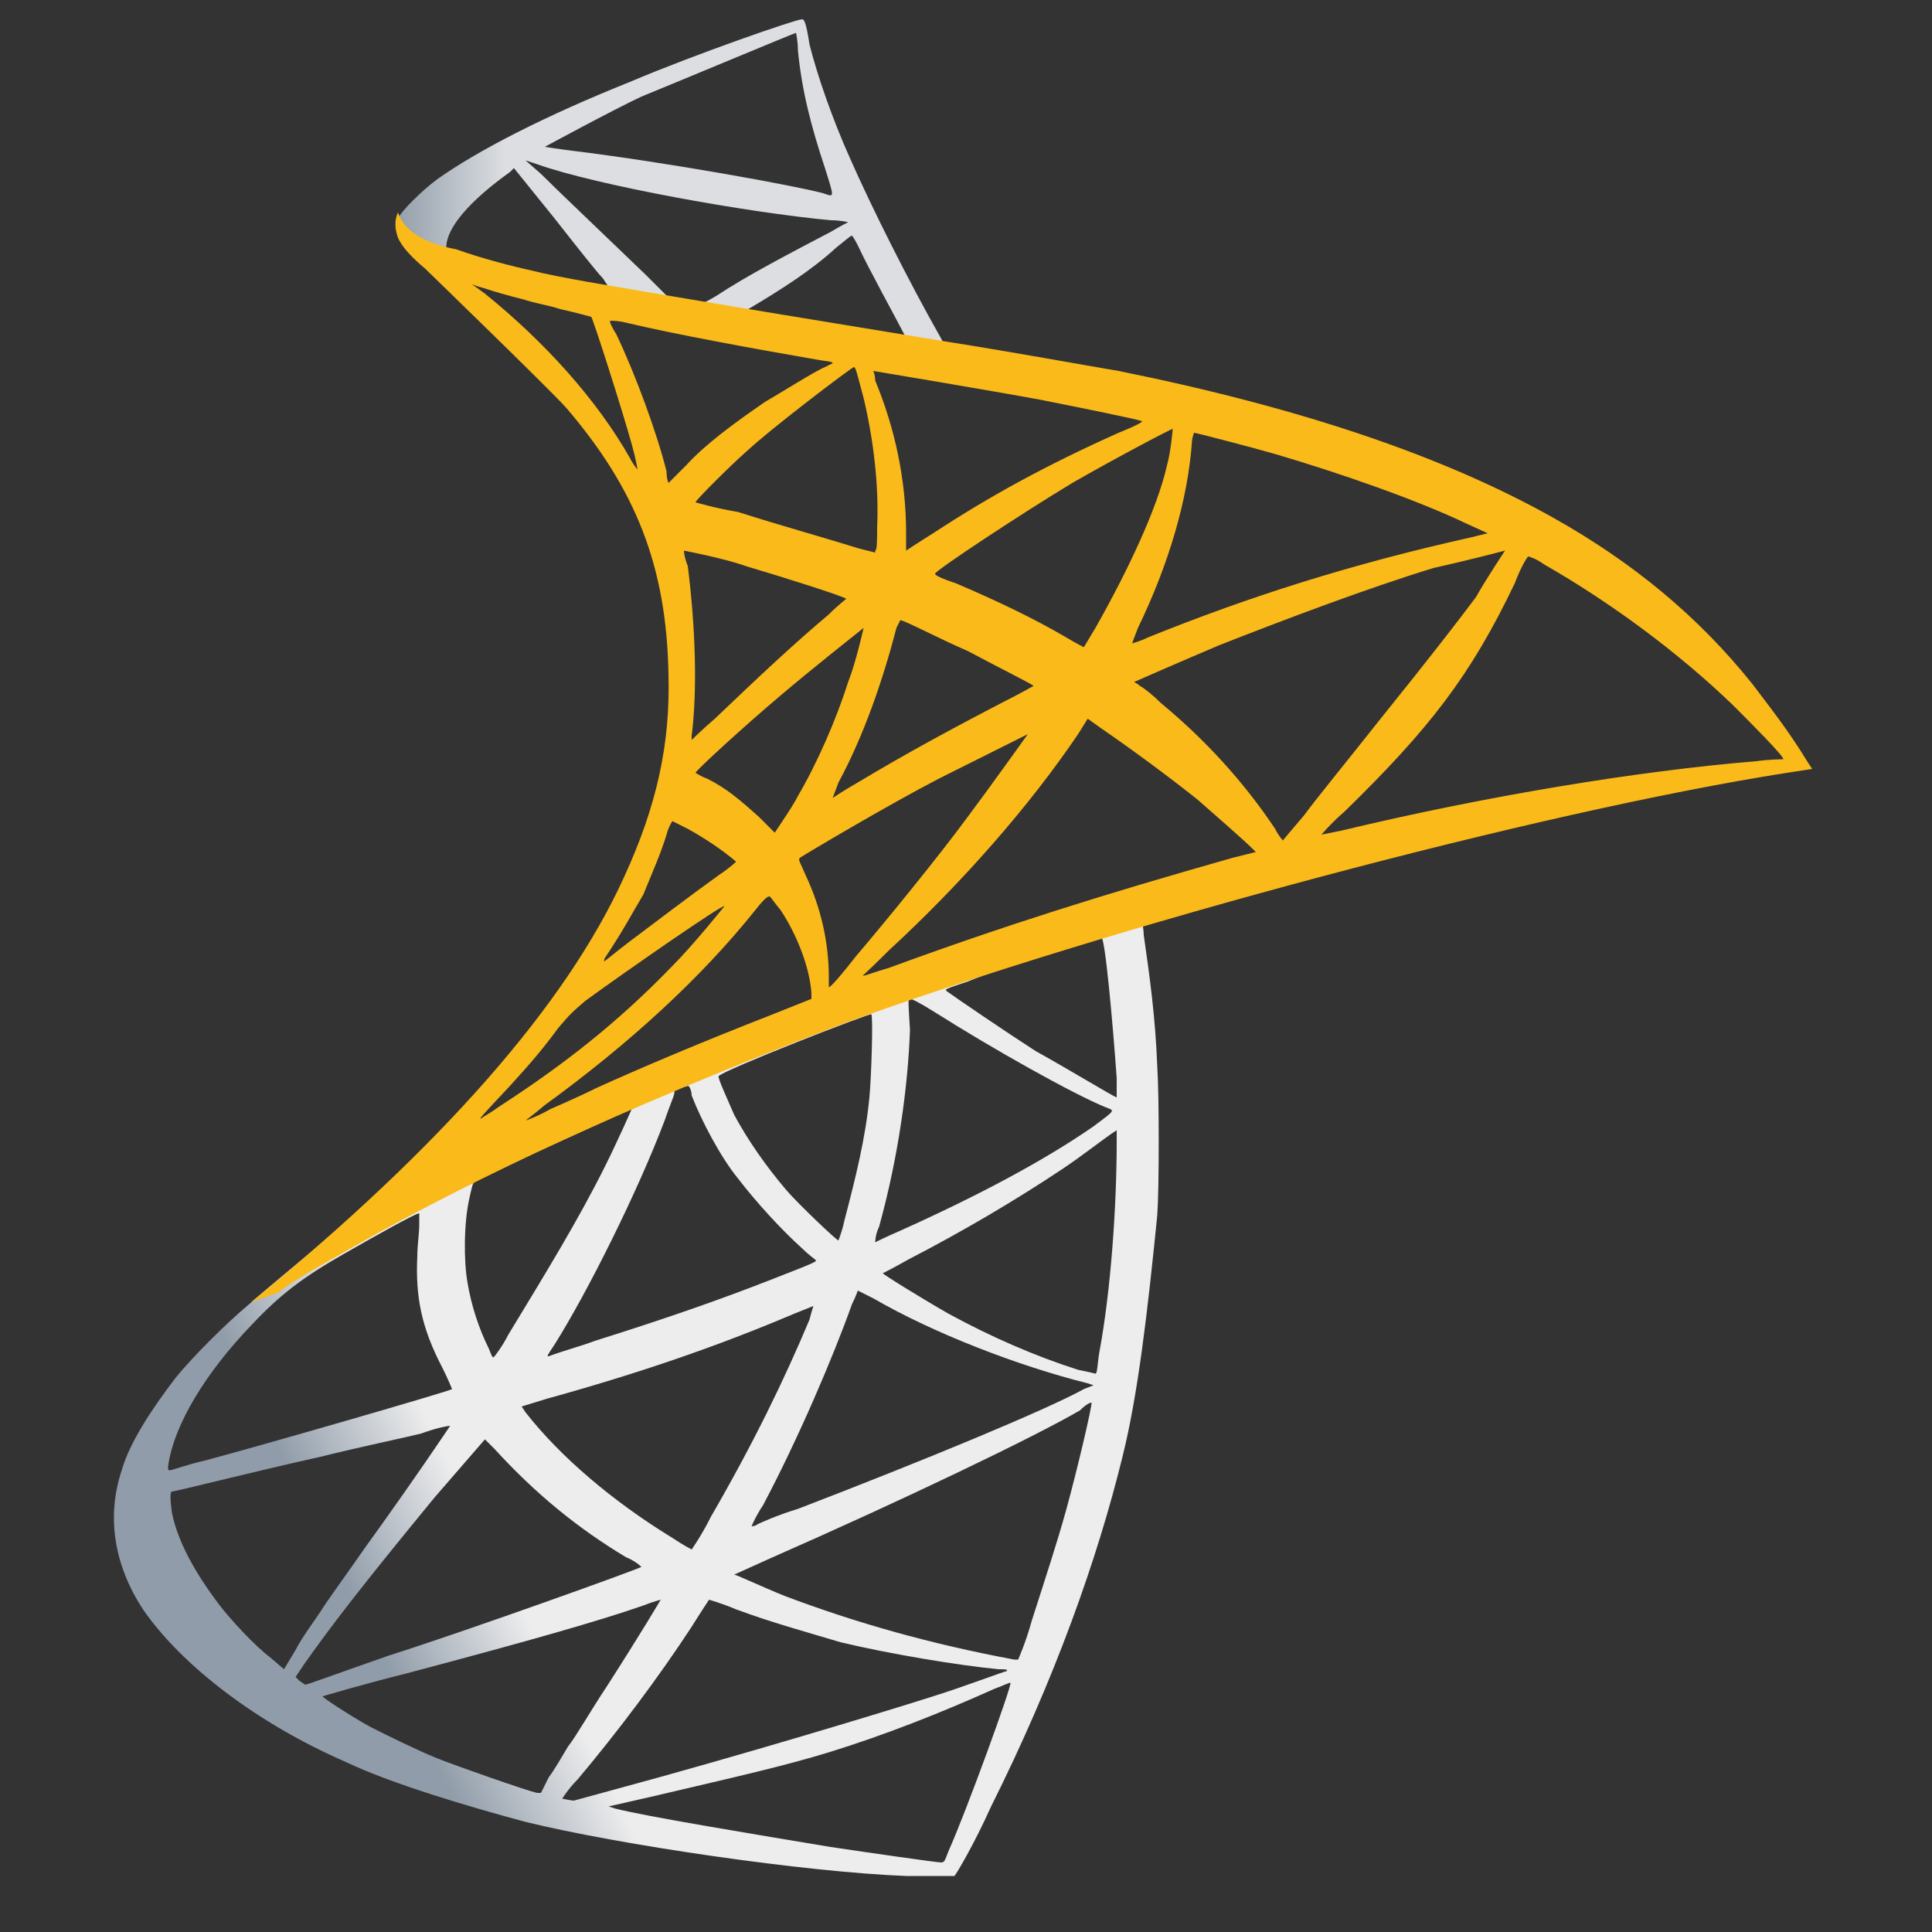
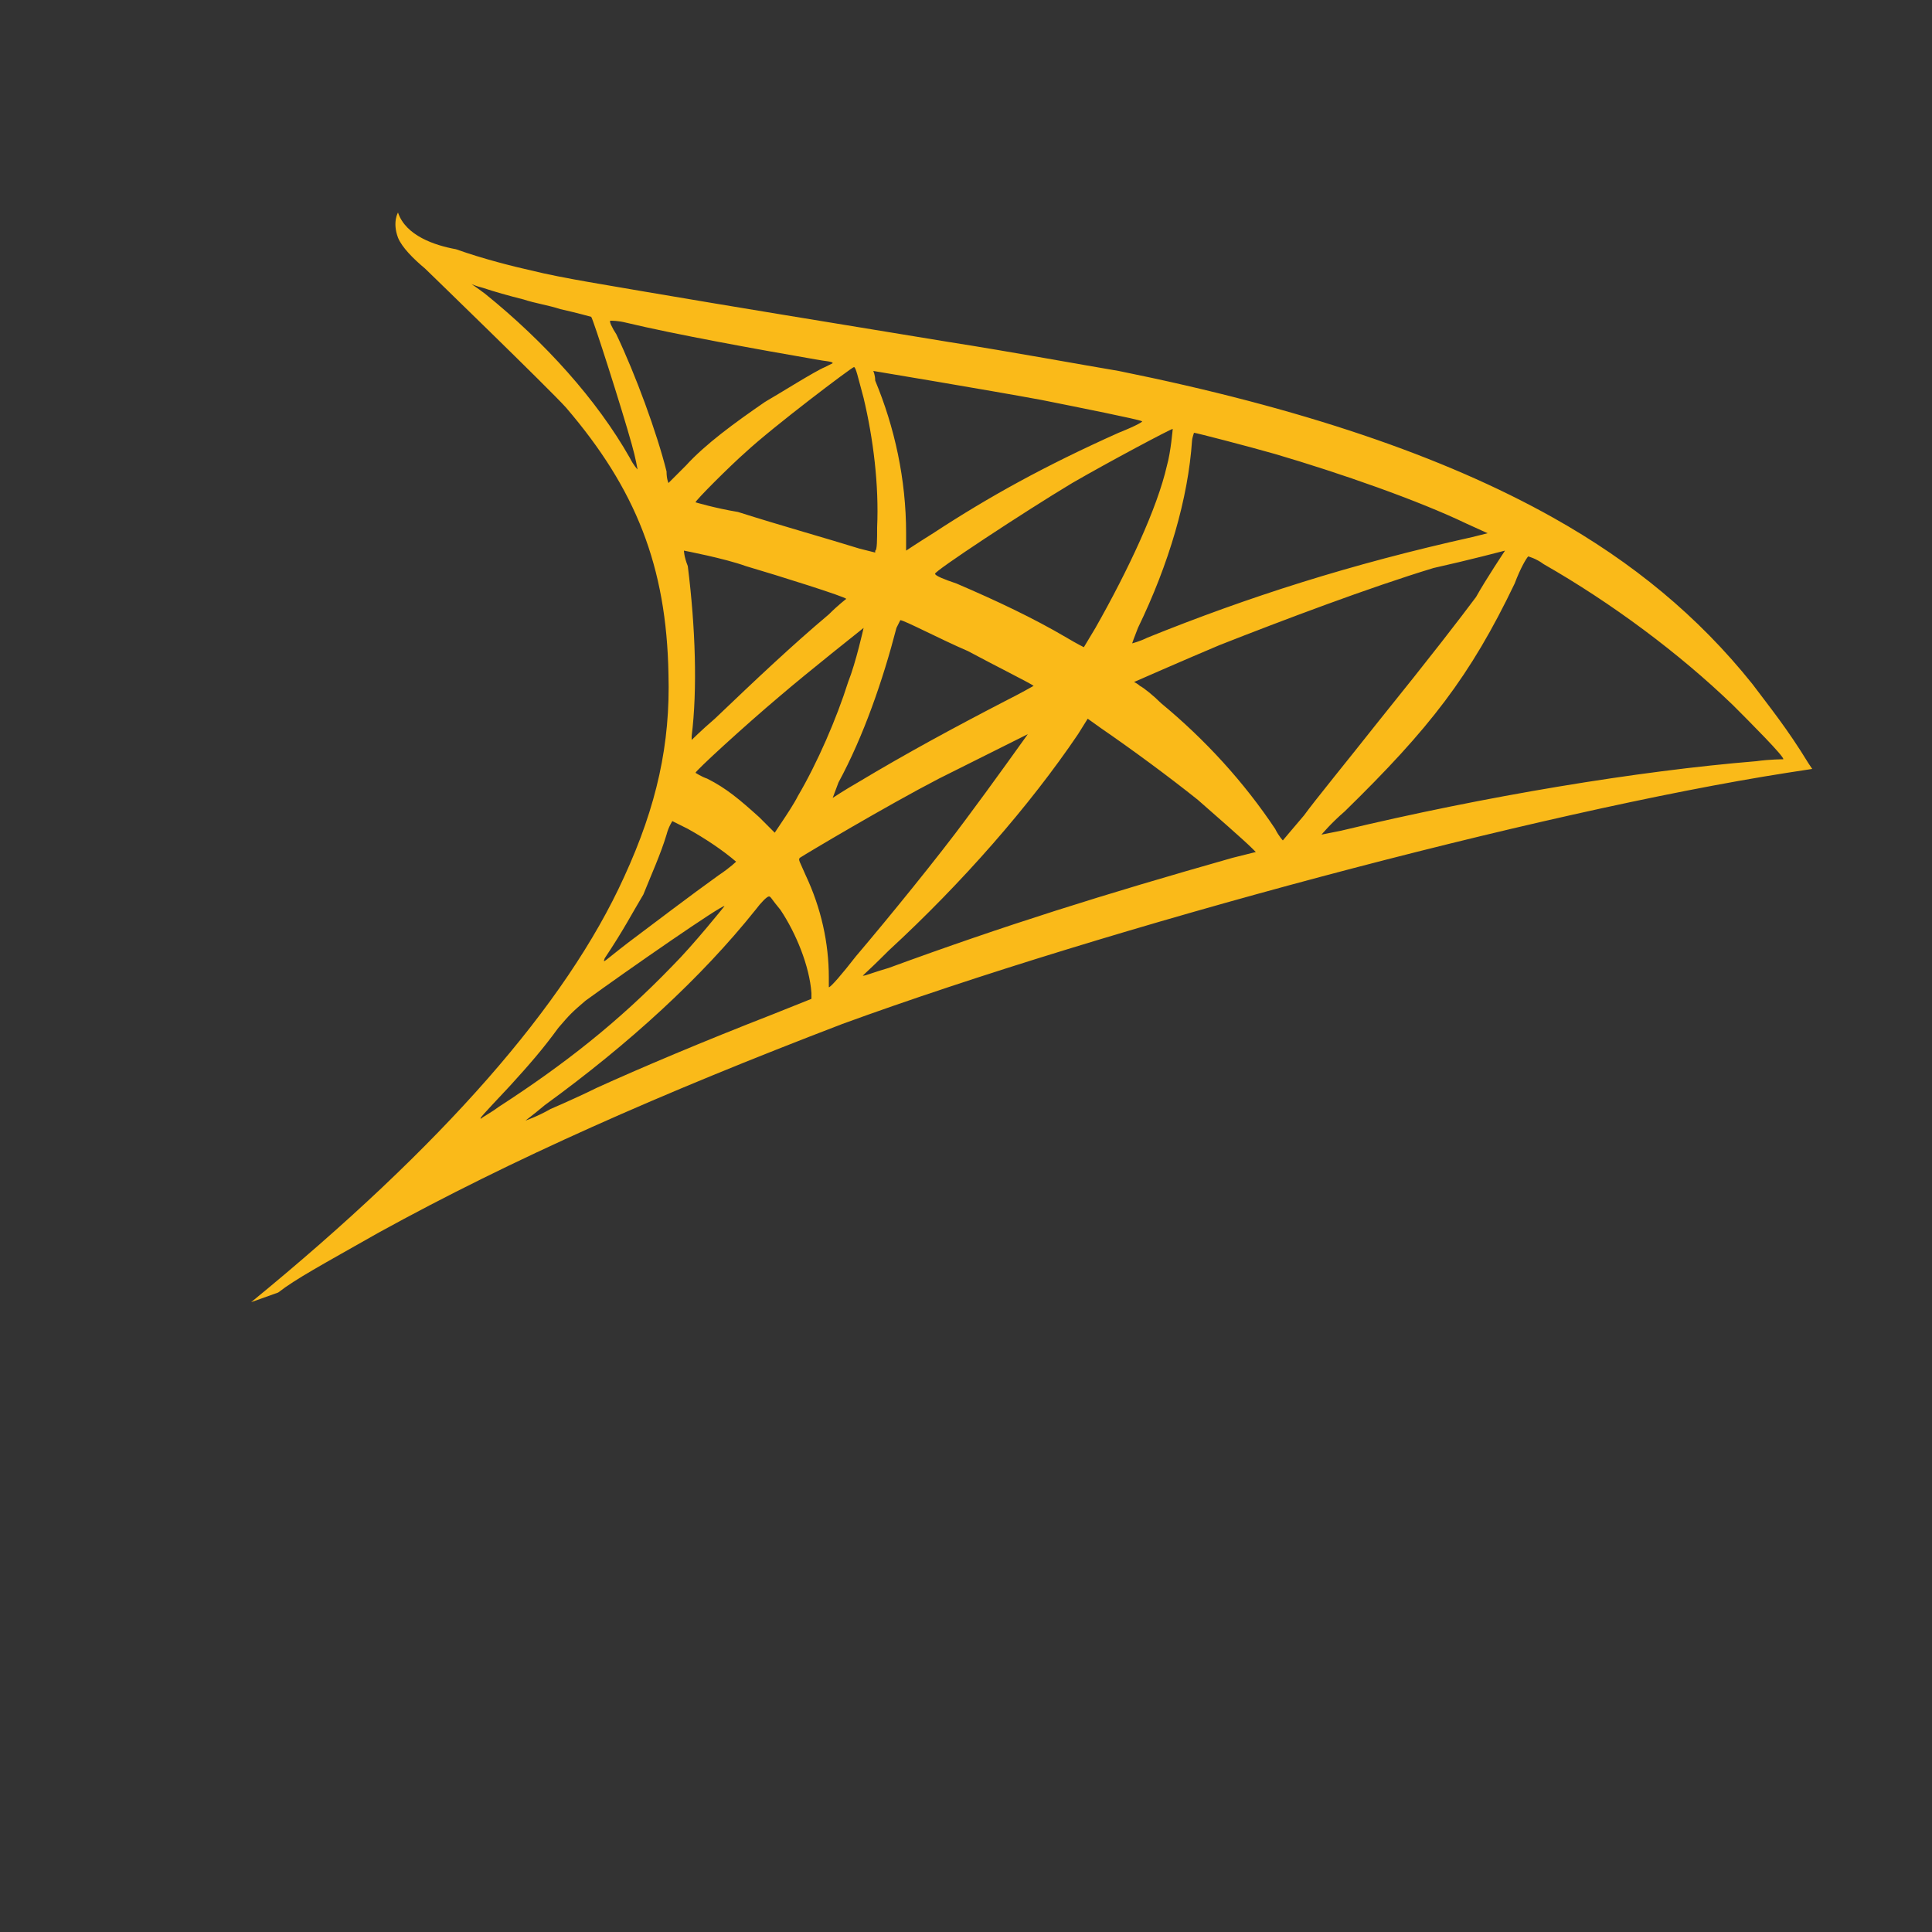
<svg xmlns="http://www.w3.org/2000/svg" version="1.1" id="Layer_1" x="0px" y="0px" viewBox="0 0 100 100" style="enable-background:new 0 0 100 100;" xml:space="preserve">
  <rect x="0" y="0" width="100" height="100" fill="#333333" stroke="none" />
  <style type="text/css">
	.st0{fill:url(#SVGID_1_);}
	.st1{fill:url(#SVGID_00000156568440307609618170000011208805052929878668_);}
	.st2{fill:#FABA19;}
</style>
  <linearGradient id="SVGID_1_" gradientUnits="userSpaceOnUse" x1="1.683" y1="97.473" x2="1.696" y2="97.473" gradientTransform="matrix(539.015 -318.493 318.493 539.015 -31931.418 -51915.387)">
    <stop offset="0" style="stop-color:#909CA9" />
    <stop offset="1" style="stop-color:#EDEDEE" />
  </linearGradient>
-   <path class="st0" d="M61.4,45.9l-19.3,6.3l-16.8,7.4l-4.7,1.2c-1.2,1.1-2.4,2.3-3.8,3.4c-1.5,1.3-2.9,2.4-3.9,3.3  c-1.2,1-2.9,2.7-3.8,3.8c-1.3,1.7-2.4,3.4-2.8,4.8c-0.8,2.4-0.4,4.9,1.1,7.2c2,2.9,5.9,5.9,10.5,7.9c2.3,1.1,6.3,2.3,9.3,3.1  c4.9,1.2,14.5,2.6,19.7,2.8c1.1,0,2.5,0,2.5,0c0.1-0.1,1-1.6,1.9-3.6c3.3-6.6,5.5-12.8,6.8-18.1c0.8-3.2,1.3-7.5,1.8-12.5  c0.1-1.4,0.1-6.2,0-7.7c-0.1-2.6-0.4-4.7-0.7-6.8c0-0.3-0.1-0.6,0-0.6c0,0,0.2-0.1,2.6-0.8L61.4,45.9z M57,48.5  c0.2,0,0.6,4.5,0.8,7.3c0,0.6,0,1,0,1c-0.1,0-2.4-1.4-4.2-2.4c-1.4-0.9-4.2-2.8-4.6-3.1c-0.1-0.1-0.1-0.1,1.1-0.5  C52,50,56.8,48.5,57,48.5z M47.1,51.7c0.1,0,0.5,0.2,1.3,0.7c3,1.9,7.1,4.2,8.8,4.9c0.5,0.2,0.6,0.1-0.6,1c-2.6,1.8-6,3.6-10,5.4  c-0.7,0.3-1.3,0.6-1.3,0.6c0,0,0-0.4,0.2-0.8c1-3.6,1.5-7.3,1.6-10.2C47,51.7,47,51.7,47.1,51.7L47.1,51.7z M45.1,52.5  c0.1,0.1,0,3.3-0.1,4.3c-0.2,2.1-0.7,4.1-1.3,6.4c-0.1,0.5-0.3,1-0.3,1c0,0.1-2.1-1.9-2.7-2.6c-1.1-1.3-2-2.6-2.7-3.9  c-0.3-0.7-0.9-2-0.8-2C37.4,55.4,45.1,52.4,45.1,52.5L45.1,52.5z M35.6,56.2c0.1,0,0.2,0.3,0.2,0.5c0.5,1.3,1.5,3.2,2.4,4.3  c1,1.3,2.3,2.7,3.3,3.6c0.3,0.3,0.7,0.6,0.7,0.6c0.1,0.1,0.1,0.1-2.2,1c-2.8,1.1-5.7,2.1-9.2,3.2c-0.8,0.3-1.6,0.5-2.4,0.8  c-0.1,0-0.1,0,0.3-0.6c1.7-2.7,4.3-7.9,5.7-11.6c0.2-0.6,0.5-1.3,0.5-1.4c0-0.2,0.1-0.3,0.3-0.4C35.5,56.3,35.6,56.2,35.6,56.2  L35.6,56.2z M32.7,57.4c0,0-0.7,1.6-1.4,3c-1.4,2.8-3,5.4-5,8.7c-0.3,0.6-0.7,1.1-0.7,1.1c-0.1,0.1-0.1,0.1-0.3-0.4  c-0.5-1-0.9-2.2-1.1-3.4c-0.2-1.1-0.2-3.1,0.1-4.4c0.2-0.9,0.2-0.9,0.6-1.1C26.6,60.2,32.6,57.4,32.7,57.4L32.7,57.4z M57.8,58.5  v0.6c0,3.3-0.3,7.7-0.9,10.9c-0.1,0.6-0.1,1.1-0.2,1.1c0,0-0.4-0.1-0.9-0.2c-2.2-0.7-4.5-1.7-6.7-2.9c-1.4-0.8-3.5-2.1-3.4-2.1  c0,0,0.6-0.3,1.3-0.7c2.9-1.5,5.6-3.1,8-4.7c0.9-0.6,2.2-1.6,2.5-1.8L57.8,58.5z M21.7,62.8c0,0,0,0.1,0,0.6c0,0.4-0.1,1.1-0.1,1.6  c-0.1,2.1,0.2,3.7,1.3,5.8c0.3,0.6,0.5,1.1,0.5,1.1c-0.1,0.1-9.8,2.9-12.8,3.7c-0.9,0.2-1.7,0.5-1.8,0.5c-0.1,0-0.1,0-0.1-0.2  c0.3-2.2,2-4.9,4.3-7.3c1.5-1.6,2.7-2.5,4.8-3.7C19.2,64.1,21.5,62.8,21.7,62.8C21.6,62.8,21.6,62.8,21.7,62.8L21.7,62.8z   M44.4,66.8c0,0,0.4,0.2,0.8,0.4c3.1,1.8,7.5,3.5,11.1,4.4l0.3,0.1l-0.5,0.2c-2,1.1-8.3,3.7-14.8,6.2c-1,0.3-1.9,0.7-2.1,0.8  C39.1,79,38.9,79,38.9,79s0.2-0.5,0.6-1.1c1.8-3.4,3.6-7.6,4.6-10.4C44.3,67.1,44.4,66.8,44.4,66.8L44.4,66.8z M42.1,67.6  c0,0-0.1,0.3-0.2,0.7c-1.3,3.1-2.9,6.4-5.1,10.2c-0.5,1-1,1.7-1,1.7s-0.4-0.2-1-0.6c-3.1-1.9-5.8-4.2-7.6-6.5L27,72.8l1.3-0.4  c4.7-1.3,8.8-2.7,12.8-4.4C41.6,67.8,42.1,67.6,42.1,67.6L42.1,67.6z M56.5,72.6c0,0.3-0.7,3.3-1.3,5.5c-0.5,1.8-1,3.3-1.8,5.8  c-0.3,1.1-0.7,2-0.7,2s-0.1,0-0.2,0c-4.3-0.8-8.2-1.9-11.9-3.3c-1-0.4-2.5-1.1-2.6-1.1c0,0,0.9-0.4,2-0.9c6.6-2.9,13.5-6.2,15.9-7.6  C56.2,72.7,56.4,72.6,56.5,72.6L56.5,72.6z M23.3,73.8c0,0-1.8,2.7-4.4,6.3c-0.9,1.3-2,2.8-2.3,3.3c-0.4,0.6-1,1.4-1.3,2l-0.6,1  l-0.7-0.6c-0.8-0.6-2.1-2-2.7-2.8c-1.2-1.6-2.1-3.2-2.4-4.7c-0.1-0.7-0.1-1.1,0-1.1c0.2,0,4.1-1,7.7-1.8c2-0.5,4.4-1,5.2-1.2  C22.6,73.9,23.2,73.8,23.3,73.8L23.3,73.8z M25.1,74.5l0.5,0.5c2.1,2.3,4.3,4.1,6.8,5.6c0.5,0.2,0.8,0.5,0.8,0.5  c-0.1,0.1-9,3.3-13.1,4.6c-2.3,0.8-4.2,1.5-4.3,1.5l-0.3-0.2l-0.2-0.2l0.4-0.6c1.4-2,3.1-4.2,6.8-8.7L25.1,74.5z M36.7,82.8  c0,0,0.7,0.2,1.4,0.5c1.9,0.7,3.4,1.1,5.4,1.7c2.5,0.6,6.1,1.2,8.2,1.4c0.3,0,0.5,0,0.4,0.1c-0.1,0-2.2,0.8-3.8,1.3  c-2.5,0.8-10.1,3.1-16.4,4.8c-1.1,0.3-2.2,0.6-2.2,0.6c-0.1,0-0.6-0.1-0.6-0.1s0.3-0.5,0.8-1c2.1-2.5,4.2-5.3,5.9-7.9  C36.3,83.4,36.7,82.8,36.7,82.8L36.7,82.8z M34.2,82.8c0,0-1,1.7-2.8,4.5c-0.8,1.2-1.6,2.6-2,3.1c-0.3,0.5-0.7,1.2-1,1.6L28,92.8  l-0.2,0c-0.5-0.1-4.2-1.4-5.2-1.8c-1.2-0.5-2.4-1.1-3.4-1.6c-1.1-0.6-2.6-1.6-2.5-1.6c0,0,2-0.6,4.4-1.2c6.4-1.7,9.9-2.7,12.2-3.5  C33.8,82.9,34.2,82.8,34.2,82.8L34.2,82.8z M52.3,87.1c0.1,0.1-2.3,6.7-3.2,8.7c-0.2,0.5-0.2,0.6-0.4,0.6c-0.2,0-3.7-0.5-5.7-0.8  c-3.6-0.6-9.7-1.6-11.2-2l-0.3-0.1l2.2-0.5c4.7-1.1,6.9-1.6,9.2-2.3c2.9-0.9,5.7-2,8.6-3.3C51.8,87.3,52.2,87.1,52.3,87.1z" />
  <linearGradient id="SVGID_00000132067530542727903850000012327593907882467239_" gradientUnits="userSpaceOnUse" x1="-0.766" y1="109.771" x2="-0.753" y2="109.771" gradientTransform="matrix(433.704 0 0 433.704 352.818 -47597.863)">
    <stop offset="0" style="stop-color:#939FAB" />
    <stop offset="1" style="stop-color:#DCDEE1" />
  </linearGradient>
-   <path style="fill:url(#SVGID_00000132067530542727903850000012327593907882467239_);" d="M41.5,1c-0.3,0-5.5,1.8-8.8,3.2  c-4.5,1.8-8,3.6-10.1,5.1c-0.8,0.6-1.8,1.6-2,2c0,0.1-0.1,0.3-0.1,0.5l2,1.9l4.6,1.5l11,2l12.6,2.2l0.1-1.1h-0.1l-1.7-0.2l-0.3-0.6  c-1.7-3-3.6-6.8-4.7-9.3c-0.9-2-1.7-4.3-2.1-5.9C41.7,1,41.6,1,41.5,1L41.5,1z M41.2,1.7c0,0,0.1,0.4,0.1,0.9c0.2,2.1,0.7,4,1.4,6.1  c0.5,1.6,0.5,1.5-0.1,1.3c-1.5-0.4-8.1-1.6-13-2.2c-0.8-0.1-1.4-0.2-1.4-0.2c0,0,3.5-1.9,5-2.6C35.4,4.1,40.9,1.8,41.2,1.7L41.2,1.7  z M27.2,8.3l0.6,0.2c3.1,1.1,10.9,2.5,15.2,2.9c0.5,0,0.9,0.1,0.9,0.1s-0.4,0.2-0.9,0.5c-2.1,1.1-4.4,2.3-5.9,3.3  c-0.5,0.3-0.9,0.5-1,0.5c0,0-0.4,0-0.7-0.1l-0.6-0.1l-1.4-1.4c-2.6-2.5-4.6-4.4-5.4-5.2L27.2,8.3z M26.6,8.7l2.1,2.6  c1.1,1.4,2.2,2.8,2.5,3.1c0.2,0.3,0.4,0.6,0.4,0.6c0,0-3-0.5-4.5-0.9c-1.6-0.4-2.2-0.5-3.2-0.9L23.1,13v-0.2c0-1,1.2-2.4,3.3-3.9  L26.6,8.7z M44.1,12.2c0,0,0.1,0.1,0.3,0.5c0.5,1.1,2.1,4,2.4,4.6c0.1,0.2,0.3,0.2-1.7-0.1c-4.9-0.8-6.5-1.1-6.5-1.1  c0,0,0.1-0.1,0.3-0.2c1.5-0.9,3.1-1.9,4.4-3.1C43.7,12.5,44,12.2,44.1,12.2C44,12.2,44.1,12.2,44.1,12.2z" />
  <path class="st2" d="M20.6,11c0,0-0.3,0.5,0,1.3c0.2,0.5,0.8,1.1,1.4,1.6c0,0,6.5,6.3,7.3,7.2c3.6,4.2,5.2,8.2,5.3,13.8  c0.1,3.6-0.6,6.8-2.3,10.5c-3,6.6-9.4,13.9-19.3,22l1.4-0.5c0.9-0.7,2.2-1.4,5.2-3.1c6.9-3.8,14.6-7.2,24-10.8  C57.3,48,79.7,42,92.5,40l1.3-0.2l-0.2-0.3c-1.1-1.8-2-2.9-2.9-4.1c-2.8-3.5-6.2-6.3-10.3-8.6c-5.7-3.2-13.1-5.7-22.5-7.6  c-1.8-0.3-5.6-1-8.8-1.5c-6.7-1.1-11-1.8-15.7-2.6c-1.7-0.3-4.3-0.7-5.9-1.1c-0.9-0.2-2.5-0.6-3.9-1.1C22.5,12.7,21,12.2,20.6,11  L20.6,11z M24.4,14.7c0,0,0.2,0.1,0.6,0.2c0.6,0.2,1.3,0.4,2.1,0.6c0.6,0.2,1.3,0.3,1.9,0.5c0.9,0.2,1.6,0.4,1.6,0.4  c0.1,0.1,1.6,4.8,2.1,6.6c0.2,0.7,0.3,1.3,0.3,1.3s-0.2-0.2-0.4-0.6c-1.7-3-4.4-6-7.5-8.5C24.7,14.9,24.4,14.7,24.4,14.7L24.4,14.7z   M31.6,16.6c0.1,0,0.4,0,0.8,0.1c2.5,0.6,6.9,1.4,9.8,1.9c0.5,0.1,0.9,0.1,0.9,0.2c0,0-0.2,0.1-0.4,0.2c-0.5,0.2-2.4,1.4-3.1,1.8  c-1.6,1.1-3.1,2.2-4.1,3.3L34.6,25c0,0-0.1-0.2-0.1-0.6c-0.5-2-1.6-5-2.6-7.1C31.7,17,31.5,16.6,31.6,16.6  C31.5,16.6,31.5,16.6,31.6,16.6L31.6,16.6z M44.2,19c0.1,0,0.2,0.5,0.5,1.6c0.5,2.1,0.8,4.5,0.7,6.7c0,0.6,0,1.2-0.1,1.2l0,0.1  l-0.8-0.2c-1.6-0.5-4.1-1.2-6.3-1.9C37,26.3,36,26,36,26c0-0.1,1.8-1.9,2.6-2.6C40,22.1,44.1,19,44.2,19L44.2,19z M45.2,19.2  c0,0,6,1,8.7,1.5c2,0.4,5,1,5.2,1.1c0.1,0-0.2,0.2-1.2,0.6c-3.8,1.7-6.7,3.3-9.6,5.2c-0.8,0.5-1.4,0.9-1.4,0.9s0-0.4,0-0.9  c0-2.8-0.6-5.5-1.6-7.9C45.3,19.4,45.2,19.2,45.2,19.2z M60.7,22.2c0,0-0.1,1.2-0.3,1.9c-0.5,2.2-2,5.4-3.7,8.4  c-0.3,0.5-0.6,1-0.6,1c0,0-0.4-0.2-0.9-0.5c-1.7-1-3.6-1.9-5.7-2.8c-0.6-0.2-1.1-0.4-1.1-0.5c-0.1-0.1,4.6-3.2,7.1-4.7  C57.4,23.9,60.6,22.2,60.7,22.2z M61.8,22.4c0.1,0,2.8,0.7,4.2,1.1c3.4,1,7.4,2.4,9.9,3.6l1.1,0.5l-0.8,0.2  c-6.3,1.4-11.6,3.1-16.8,5.2c-0.4,0.2-0.8,0.3-0.8,0.3c0,0,0.1-0.3,0.3-0.8c1.6-3.3,2.6-6.7,2.8-9.7C61.7,22.7,61.8,22.4,61.8,22.4  L61.8,22.4z M35.4,28.5c0,0,2.1,0.4,3.2,0.8c1.7,0.5,5.2,1.6,5.2,1.7c0,0-0.4,0.3-0.9,0.8c-1.9,1.6-3.7,3.3-5.9,5.4  c-0.7,0.6-1.2,1.1-1.2,1.1c0,0,0-0.1,0-0.2c0.3-2.4,0.2-5.6-0.2-8.8C35.4,28.8,35.4,28.5,35.4,28.5L35.4,28.5z M77.9,28.5  c0,0-1,1.5-1.5,2.4c-0.9,1.2-2.2,2.9-5.1,6.5c-1.5,1.9-3.3,4.1-3.8,4.8c-0.6,0.7-1.1,1.3-1.1,1.3c0,0-0.2-0.2-0.4-0.6  c-1.6-2.4-3.6-4.6-5.9-6.5c-0.4-0.4-0.9-0.8-1.1-0.9c-0.1-0.1-0.3-0.2-0.3-0.2c0,0,2.5-1.1,4.4-1.9c3.3-1.3,7.8-3,11.1-4  C76,29,77.9,28.5,77.9,28.5z M79.1,28.8c0,0,0.4,0.1,0.8,0.4c3.5,2,7,4.6,9.8,7.3c0.8,0.8,2.7,2.7,2.6,2.8c0,0-0.7,0-1.4,0.1  c-6.1,0.5-14,1.8-21.5,3.6c-0.5,0.1-1,0.2-1,0.2s0.5-0.6,1.2-1.2c4.4-4.3,6.5-7,8.8-11.8C78.7,29.4,79,28.9,79.1,28.8  C79,28.8,79,28.8,79.1,28.8L79.1,28.8z M46.6,32.1c0.2,0,2.1,1,3.5,1.6c1.3,0.7,3.3,1.7,3.4,1.8c0,0-0.7,0.4-1.5,0.8  c-2.7,1.4-5.1,2.7-7.6,4.2c-0.7,0.4-1.3,0.8-1.3,0.8c0,0,0,0,0.3-0.8c1.3-2.4,2.3-5.3,3-8C46.5,32.3,46.6,32.1,46.6,32.1L46.6,32.1z   M44.7,32.5c0,0-0.4,1.8-0.8,2.8c-0.6,1.9-1.6,4.2-2.6,5.9c-0.2,0.4-0.6,1-0.8,1.3l-0.4,0.6l-0.8-0.8c-1-0.9-1.7-1.5-2.7-2  C36.3,40.2,36,40,36,40c0-0.1,2.5-2.4,4.4-4C41.8,34.8,44.7,32.5,44.7,32.5z M56.3,37.2l0.7,0.5c1.6,1.1,3.5,2.5,5,3.7  c0.8,0.7,2.4,2.1,2.8,2.5l0.2,0.2l-1.2,0.3C57.1,46.3,52,47.9,46,50.1c-0.7,0.2-1.2,0.4-1.3,0.4c-0.1,0-0.1,0.1,1.3-1.3  c3.8-3.5,7.3-7.5,9.8-11.2L56.3,37.2z M53.2,38c0,0-2,2.8-3.2,4.4c-1.4,1.9-4,5.1-5.7,7.1c-0.7,0.9-1.3,1.6-1.4,1.6c0,0,0-0.2,0-0.5  c0-1.8-0.4-3.6-1.2-5.3c-0.3-0.7-0.4-0.8-0.3-0.9c0.3-0.2,4.5-2.7,7.2-4.1C50.4,39.4,53.2,38,53.2,38z M34.8,42.5  c0,0,0.4,0.2,0.8,0.4c0.9,0.5,1.8,1.1,2.5,1.7c0,0-0.3,0.3-0.9,0.7c-1.4,1-3.5,2.6-4.7,3.5c-1.3,1-1.3,1.1-1.2,0.8  c1-1.5,1.4-2.3,2-3.3c0.4-1,0.9-2.1,1.2-3.1C34.6,42.8,34.8,42.5,34.8,42.5L34.8,42.5z M39.8,46.4c0.1,0,0.1,0.1,0.6,0.7  c0.8,1.2,1.5,2.9,1.6,4.3l0,0.3l-2,0.8c-3.6,1.4-6.9,2.8-9.1,3.8c-0.6,0.3-1.7,0.8-2.4,1.1c-0.7,0.4-1.3,0.6-1.3,0.6s0.4-0.3,1-0.8  c4.4-3.2,8.1-6.6,10.9-10.1C39.4,46.7,39.7,46.4,39.8,46.4L39.8,46.4z M37.5,46.9c0,0-1.6,2-2.7,3.1c-2.8,2.9-5.6,5.1-9,7.3  c-0.4,0.3-0.8,0.5-0.9,0.6c-0.1,0,0-0.1,1.5-1.7c1-1.1,1.7-1.9,2.5-3c0.6-0.7,0.7-0.8,1.4-1.4C32.5,50.2,37.4,46.8,37.5,46.9z" />
</svg>